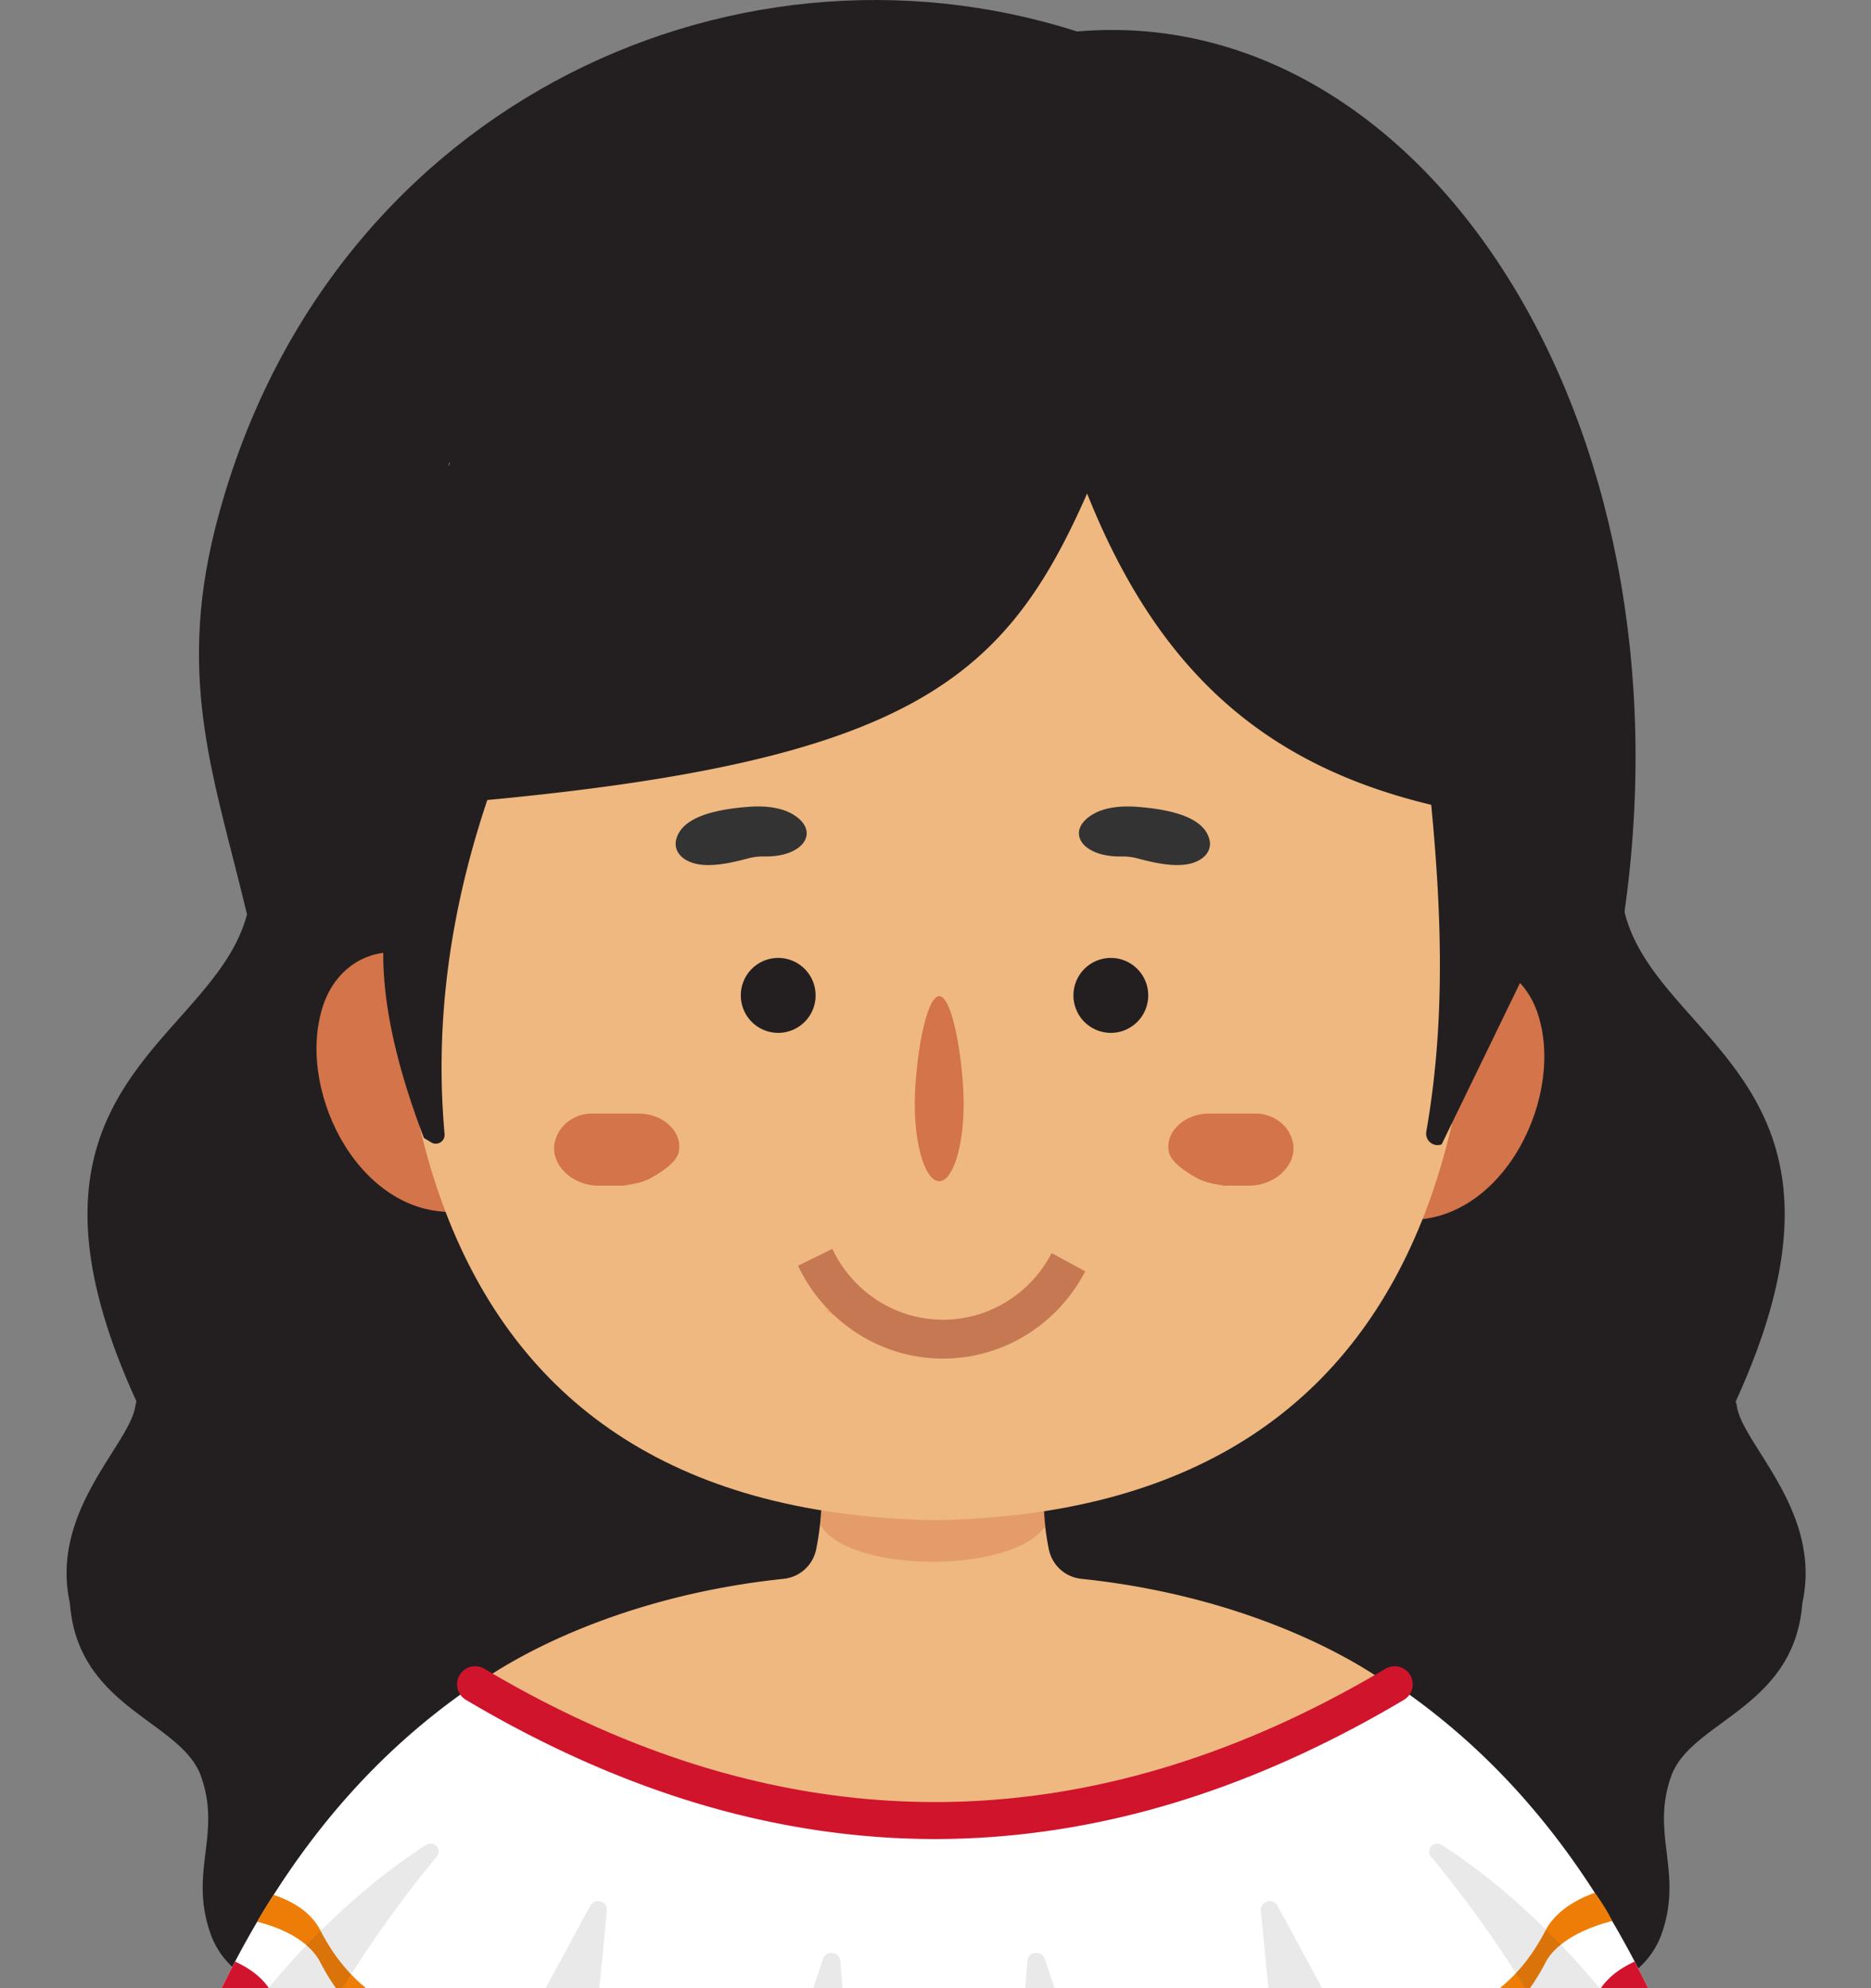
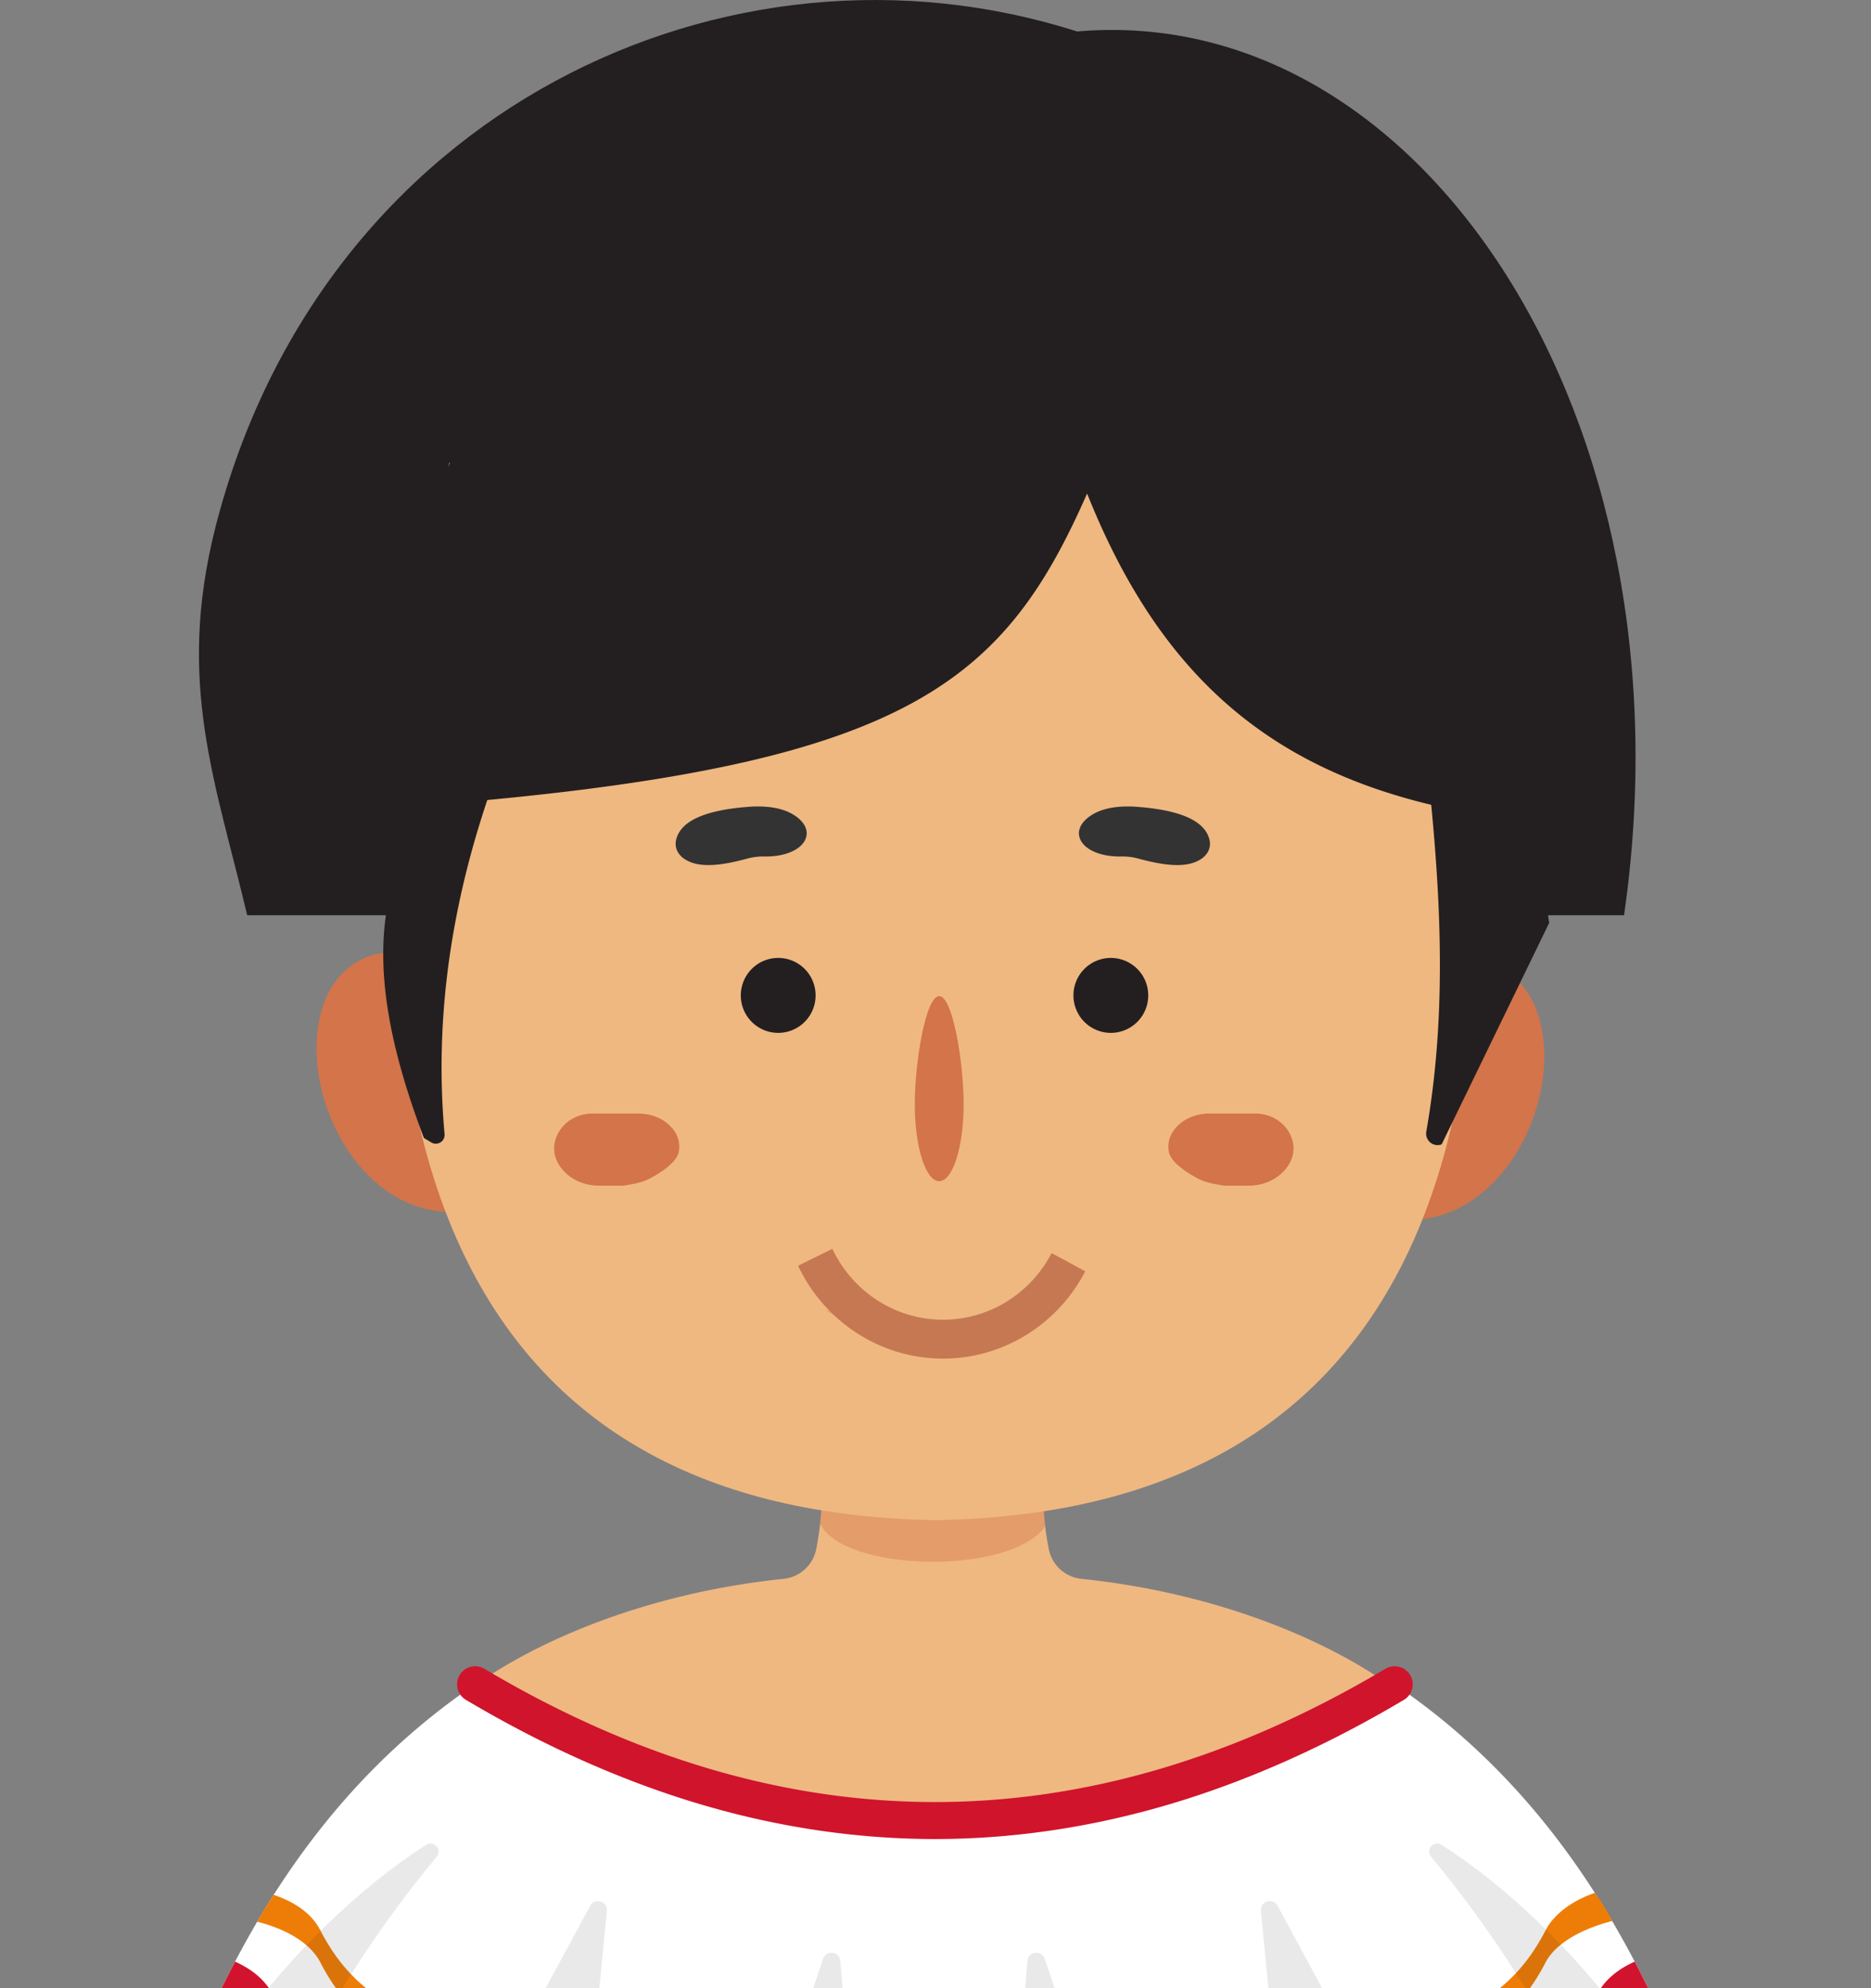
<svg xmlns="http://www.w3.org/2000/svg" width="144" height="153" fill="none">
  <rect width="100%" height="100%" fill="#808080" stroke="none" />
  <g clip-path="url(#a)">
    <path fill="#231F20" d="M124.993 70.434C130.514 32.198 109.444.115 82.896 2.423 56.018-6.182 24.69 8.498 16.549 40.7c-2.964 11.867.021 19.385 2.478 29.734h105.966Z" />
-     <path fill="#231F20" d="m37.52 177.121-5.994-7.302a8.662 8.662 0 0 1-3.464-6.169c-.241-2.756-.034-5.398-.994-6.637-3.643-3.582-8.938-3.495-10.768-7.94-1.888-4.98.847-7.857-.873-12.502-1.64-4.187-9.444-5.153-10.05-13.204-1.567-7.137 4.675-12.252 5.046-15.213.016-.124.104-.257.053-.371-11.514-25.192 7.068-27.606 8.758-38.467l21.83-4.642 28.528 38.441-8.885 62.863-23.188 11.142v.001ZM106.572 177.121l5.993-7.302a8.663 8.663 0 0 0 3.465-6.169c.241-2.756.034-5.398.994-6.637 3.643-3.582 8.938-3.495 10.768-7.94 1.887-4.98-.847-7.857.872-12.502 1.641-4.187 9.445-5.153 10.051-13.204 1.567-7.137-4.675-12.252-5.046-15.213-.016-.124-.104-.257-.053-.371 11.514-25.192-7.068-27.606-8.759-38.467l-21.829-4.642L74.5 103.115l8.885 62.863 23.188 11.142-.001.001Z" />
    <path fill="#fff" d="m109.534 133.541-4.643 1.333h4.587l.056-1.333ZM118.739 240.302s-1.445 1.088-9.287-23.802h.003c-4.796-16.873-3.998-46.655-1.988-80.266l-35.76 8.033-35.761-8.033c2.009 33.611 2.808 63.393-1.988 80.266h.002c-6.987 25.869-8.538 23.994-8.538 23.994 31.668 14.817 62.796 15.183 93.321-.192h-.004ZM38.518 134.874l-4.643-1.333c.02.444.038.889.056 1.333h4.587Z" />
    <path fill="#EFB881" d="M71.897 113.65h-8.63c.05 2.436-.19 4.306-.453 5.589a2.855 2.855 0 0 1-2.51 2.26c-12.067 1.257-20.945 5.814-24.968 9.142.447 10.158 18.649 15.926 36.562 15.392V113.65h-.001Z" />
    <path fill="#EFB881" d="M71.642 113.65h8.63c-.05 2.436.19 4.306.453 5.589a2.855 2.855 0 0 0 2.51 2.26c12.066 1.257 20.945 5.814 24.968 9.142-.447 10.158-18.65 15.926-36.562 15.392V113.65Z" />
    <path fill="#D3744A" d="m63.473 112.653 16.786.217.188 4.578c-2.552 3.757-15.43 3.595-17.33-.18l.356-4.615Z" opacity=".4" />
    <path fill="#D3744A" d="M34.686 93.263c-7.343 0-12.026-9.775-9.746-16.084.55-1.526 1.641-2.824 3.131-3.463 2.656-1.14 5.053.263 6.614 1.31v18.237h.001ZM108.531 93.875c7.344 0 12.026-9.775 9.747-16.084-.551-1.525-1.642-2.824-3.131-3.463-2.657-1.14-5.054.263-6.615 1.31v18.237h-.001Z" />
    <path fill="#EFB881" d="M109.426 35.623H34.572c-10.157 46.268-2.86 80.396 36.913 81.35h1.026c39.774-.954 47.071-35.082 36.914-81.35h.001Z" />
    <path fill="#D3744A" d="M49.15 85.693h-3.582c-1.21 0-2.346.712-2.764 1.848-.312.85-.159 1.712.498 2.478.692.806 1.734 1.223 2.795 1.223h1.891c1.047-.163 1.618-.305 2.167-.627.092-.054 1.927-1.001 2.092-1.99.129-.767-.115-1.41-.65-1.958-.638-.65-1.537-.973-2.447-.973v-.001ZM93.053 85.693h3.582c1.21 0 2.346.712 2.764 1.848.312.85.159 1.712-.498 2.478-.692.806-1.734 1.223-2.795 1.223h-1.891c-1.047-.163-1.618-.305-2.167-.627-.092-.054-1.927-1.001-2.092-1.99-.129-.767.115-1.41.65-1.958.637-.65 1.537-.973 2.447-.973v-.001Z" />
    <path fill="#231F20" d="M83.668 37.98c5.461 13.684 13.675 20.887 26.485 23.954.821 8.55 1.082 16.828-.378 25.14-.12.68.535 1.235 1.181.991l8.278-17.05-7.253-44.222c-19.029-12.486-53.116-14.104-72.19-.626C30.46 39.875 25.928 62.19 29.784 69.904c-.917 5.338.448 11.351 2.841 17.668l.567.344a.677.677 0 0 0 1.024-.646c-.728-8.112.249-16.649 3.289-25.705 32.741-3.089 39.92-9.42 46.163-23.584l.001-.001Z" />
    <path fill="#EFB881" d="m25.142 225.763-1.685-7.309a47.88 47.88 0 0 1 .42-6.404c2.245-16.945 9.91-42.8 15.583-57.741l-13.61-6.518c-4.148 14.951-9.312 54.011-10.364 63.537a53.319 53.319 0 0 0-.322 5.947c-.595 6.029-2.493 11.364-2.175 14.995.066.76.416 1.471.978 2.023l2.239 2.198c.417 1.869 1.457 2.967 3.65 2.64.849 1.347 1.637 2.473 2.413 2.802.23.098.486-.066.458-.301-.268-2.197-1.531-12.702-1.071-12.753 1.549-.174 1.651 5.861 2.88 5.717 1.003-.118.874-5.472.792-7.449a7.609 7.609 0 0 0-.186-1.381v-.003ZM118.63 225.763l1.686-7.309a47.797 47.797 0 0 0-.42-6.404c-2.245-16.945-9.911-42.8-15.584-57.741l13.611-6.518c4.147 14.951 9.312 54.011 10.364 63.537.217 1.975.325 3.96.322 5.947.594 6.029 2.493 11.364 2.175 14.995a3.234 3.234 0 0 1-.978 2.023l-2.239 2.198c-.418 1.869-1.457 2.967-3.649 2.64-.85 1.347-1.638 2.473-2.415 2.802-.23.098-.486-.066-.457-.301.268-2.197 1.531-12.702 1.071-12.753-1.549-.174-1.652 5.861-2.881 5.717-1.002-.118-.874-5.472-.792-7.449.02-.466.082-.927.186-1.381v-.003Z" />
    <path fill="#fff" d="M107.337 129.616c-8.809 7.721-22.403 10.252-35.384 10.516-12.981-.264-26.574-2.795-35.385-10.516-9.554 6.483-15.9 15.369-20.529 25.537 2.34.593 4.152 1.595 5.007 3.339 3.59 6.916 9.903 8.444 17.332 7.766a4.827 4.827 0 0 1 2.68.508c2.804 1.463 5.585 5.068 8.53 5.58 3.743.92 9.57-1.924 12.67-1.269.099.021.195.041.293.058 1.615.294 3.418 1.518 5.235 2.612a8.077 8.077 0 0 0 8.334 0c1.818-1.094 3.62-2.317 5.234-2.612l.293-.058c3.1-.653 8.928 2.189 12.671 1.269 2.945-.513 5.725-4.117 8.529-5.58a4.828 4.828 0 0 1 2.681-.508c7.428.679 13.741-.85 17.332-7.766.856-1.742 2.666-2.745 5.007-3.339-4.631-10.168-10.976-19.053-20.53-25.537Z" />
    <path fill="#EE7D08" d="M118.912 148.626c-3.323 6.4-9.165 7.815-16.038 7.186a4.477 4.477 0 0 0-2.482.47c-2.595 1.354-5.168 4.69-7.892 5.164-3.464.852-8.857-1.779-11.725-1.174-.09.019-.18.036-.27.053-1.495.272-3.162 1.405-4.844 2.417a7.473 7.473 0 0 1-7.713 0c-1.682-1.012-3.35-2.145-4.844-2.417a6.095 6.095 0 0 1-.27-.053c-2.869-.605-8.261 2.026-11.725 1.174-2.724-.474-5.297-3.81-7.893-5.164a4.481 4.481 0 0 0-2.481-.47c-6.874.628-12.715-.786-16.038-7.186-.66-1.347-1.968-2.24-3.633-2.811-.312.495-.725 1.101-1.267 2.07 2.165.549 4.11 1.599 4.9 3.211 3.323 6.4 9.164 7.815 16.038 7.186a4.475 4.475 0 0 1 2.481.47c2.594 1.354 5.169 4.69 7.893 5.164 3.464.852 8.856-1.779 11.725-1.174.09.02.18.037.27.054 1.495.272 3.162 1.404 4.844 2.416a7.473 7.473 0 0 0 7.713 0c1.681-1.012 3.35-2.144 4.843-2.416.091-.016.182-.034.271-.054 2.868-.605 8.26 2.026 11.725 1.174 2.724-.474 5.297-3.81 7.892-5.164a4.493 4.493 0 0 1 2.482-.47c6.873.628 12.715-.786 16.038-7.186.79-1.612 2.998-2.715 5.164-3.263-.333-.73-.903-1.595-1.332-2.168-1.664.569-3.17 1.613-3.831 2.96l-.001.001Z" />
    <path fill="#D1132E" d="M122.86 153.595c-3.591 6.916-9.904 8.444-17.332 7.766a4.836 4.836 0 0 0-2.681.508c-2.803 1.463-5.584 5.068-8.529 5.58-3.743.92-9.57-1.923-12.67-1.268-.099.02-.196.04-.293.057-1.615.294-3.418 1.518-5.235 2.611a8.077 8.077 0 0 1-8.334 0c-1.818-1.094-3.62-2.317-5.235-2.611-.098-.018-.196-.038-.292-.057-3.1-.654-8.928 2.188-12.672 1.268-2.944-.513-5.724-4.117-8.528-5.58a4.835 4.835 0 0 0-2.681-.508c-7.429.679-13.742-.85-17.332-7.766-.584-1.19-1.613-2.033-2.953-2.639a82.549 82.549 0 0 0-2.054 4.196c2.34.593 4.152 1.595 5.007 3.338 3.59 6.917 9.903 8.445 17.332 7.766a4.844 4.844 0 0 1 2.68.508c2.804 1.463 5.585 5.069 8.53 5.58 3.743.921 9.57-1.923 12.67-1.268.099.021.195.04.293.058 1.615.293 3.418 1.517 5.235 2.611a8.081 8.081 0 0 0 8.334 0c1.818-1.095 3.62-2.318 5.234-2.611l.293-.058c3.1-.654 8.928 2.189 12.671 1.268 2.945-.513 5.725-4.117 8.529-5.58a4.845 4.845 0 0 1 2.681-.508c7.428.68 13.741-.849 17.332-7.766.856-1.742 2.666-2.744 5.007-3.338a81.898 81.898 0 0 0-2.054-4.196c-1.34.604-2.369 1.449-2.953 2.639Z" />
    <path fill="#D0142C" d="M71.96 141.522c-6.003 0-12.087-.903-18.085-2.684-5.983-1.778-12.043-4.477-18.015-8.026a1.39 1.39 0 0 1 1.421-2.391c23.015 13.674 46.346 13.674 69.347 0a1.39 1.39 0 1 1 1.421 2.391c-5.965 3.546-12.021 6.246-17.999 8.023-5.997 1.783-12.082 2.687-18.086 2.687h-.004Z" />
    <path fill="#231F20" d="m66.416 172.906-1.74-22.003c-.058-.742-1.092-.869-1.329-.164l-7.09 21.052c4.705-1.154 6.861-1.154 10.159 1.116v-.001ZM44.554 169.304l2.152-22.256c.073-.74-.921-1.046-1.279-.395L34.75 166.397c2.714.401 4.856-1.797 9.804 2.905v.002ZM18.36 155.975c3.951-5.53 9.384-10.795 14.446-14.006.595-.377 1.256.375.804.916-4.112 4.933-8.49 11.447-11.299 17.666-1.191-1.441-1.247-2.424-1.97-3.111-.462-.551-1.15-1.032-1.982-1.465ZM77.336 172.906l1.74-22.003c.058-.742 1.091-.869 1.329-.164l7.09 21.052c-4.705-1.154-6.861-1.154-10.16 1.116v-.001ZM99.195 169.304l-2.152-22.256c-.072-.74.922-1.046 1.28-.395l10.676 19.744c-2.714.401-4.856-1.797-9.804 2.905v.002ZM125.392 155.975c-3.951-5.53-9.384-10.795-14.446-14.006-.595-.377-1.256.375-.804.916 4.112 4.933 8.489 11.447 11.299 17.666 1.191-1.441 1.247-2.424 1.971-3.111.461-.551 1.148-1.032 1.98-1.465Z" opacity=".1" />
    <path fill="#333" d="M86.282 65.91c-3.124.04-4.309-2.017-2.13-3.27.907-.522 2.151-.64 3.329-.553 3.243.238 5.253 1.026 5.61 2.55.13.549-.099 1.125-.697 1.5-1.143.718-2.918.443-4.851-.082a4.611 4.611 0 0 0-1.262-.145ZM58.844 65.91c3.124.04 4.309-2.017 2.13-3.27-.907-.522-2.151-.64-3.329-.553-3.243.238-5.253 1.026-5.61 2.55-.13.549.099 1.125.697 1.5 1.143.718 2.918.443 4.851-.082a4.61 4.61 0 0 1 1.262-.145Z" />
    <path fill="#F8A364" d="M63.445 100.793c1.462.29 2.88.589 4.303.798a32.37 32.37 0 0 0 4.257.343c1.42.016 2.837-.082 4.258-.264 1.422-.19 2.841-.482 4.3-.78-1.257.803-2.648 1.387-4.098 1.778a16.243 16.243 0 0 1-4.473.571 16.75 16.75 0 0 1-4.458-.655 15.826 15.826 0 0 1-4.089-1.791Z" />
    <path fill="#C67852" d="M83.526 97.832a12.537 12.537 0 0 1-4.66 4.972 12.198 12.198 0 0 1-6.52 1.746 12.202 12.202 0 0 1-6.451-1.997 12.57 12.57 0 0 1-4.473-5.148l2.639-1.302a9.6 9.6 0 0 0 3.415 3.931 9.324 9.324 0 0 0 4.925 1.524 9.305 9.305 0 0 0 4.978-1.333 9.574 9.574 0 0 0 3.558-3.795l2.59 1.402Z" />
    <path fill="#231F20" d="M85.495 79.484a2.88 2.88 0 0 0 2.878-2.884 2.88 2.88 0 0 0-2.878-2.883 2.88 2.88 0 0 0-2.878 2.883 2.88 2.88 0 0 0 2.878 2.884ZM59.894 79.484a2.88 2.88 0 0 0 2.878-2.884 2.88 2.88 0 0 0-2.878-2.883 2.88 2.88 0 0 0-2.878 2.883 2.88 2.88 0 0 0 2.878 2.884Z" />
    <path fill="#D3744A" d="M74.165 84.996c0 3.258-.84 5.903-1.88 5.903-1.038 0-1.879-2.635-1.879-5.903s.841-8.338 1.88-8.338c1.038 0 1.88 5.08 1.88 8.338Z" />
  </g>
  <defs>
    <clipPath id="a">
      <path fill="#fff" d="M0 0h144v153H0z" />
    </clipPath>
  </defs>
</svg>